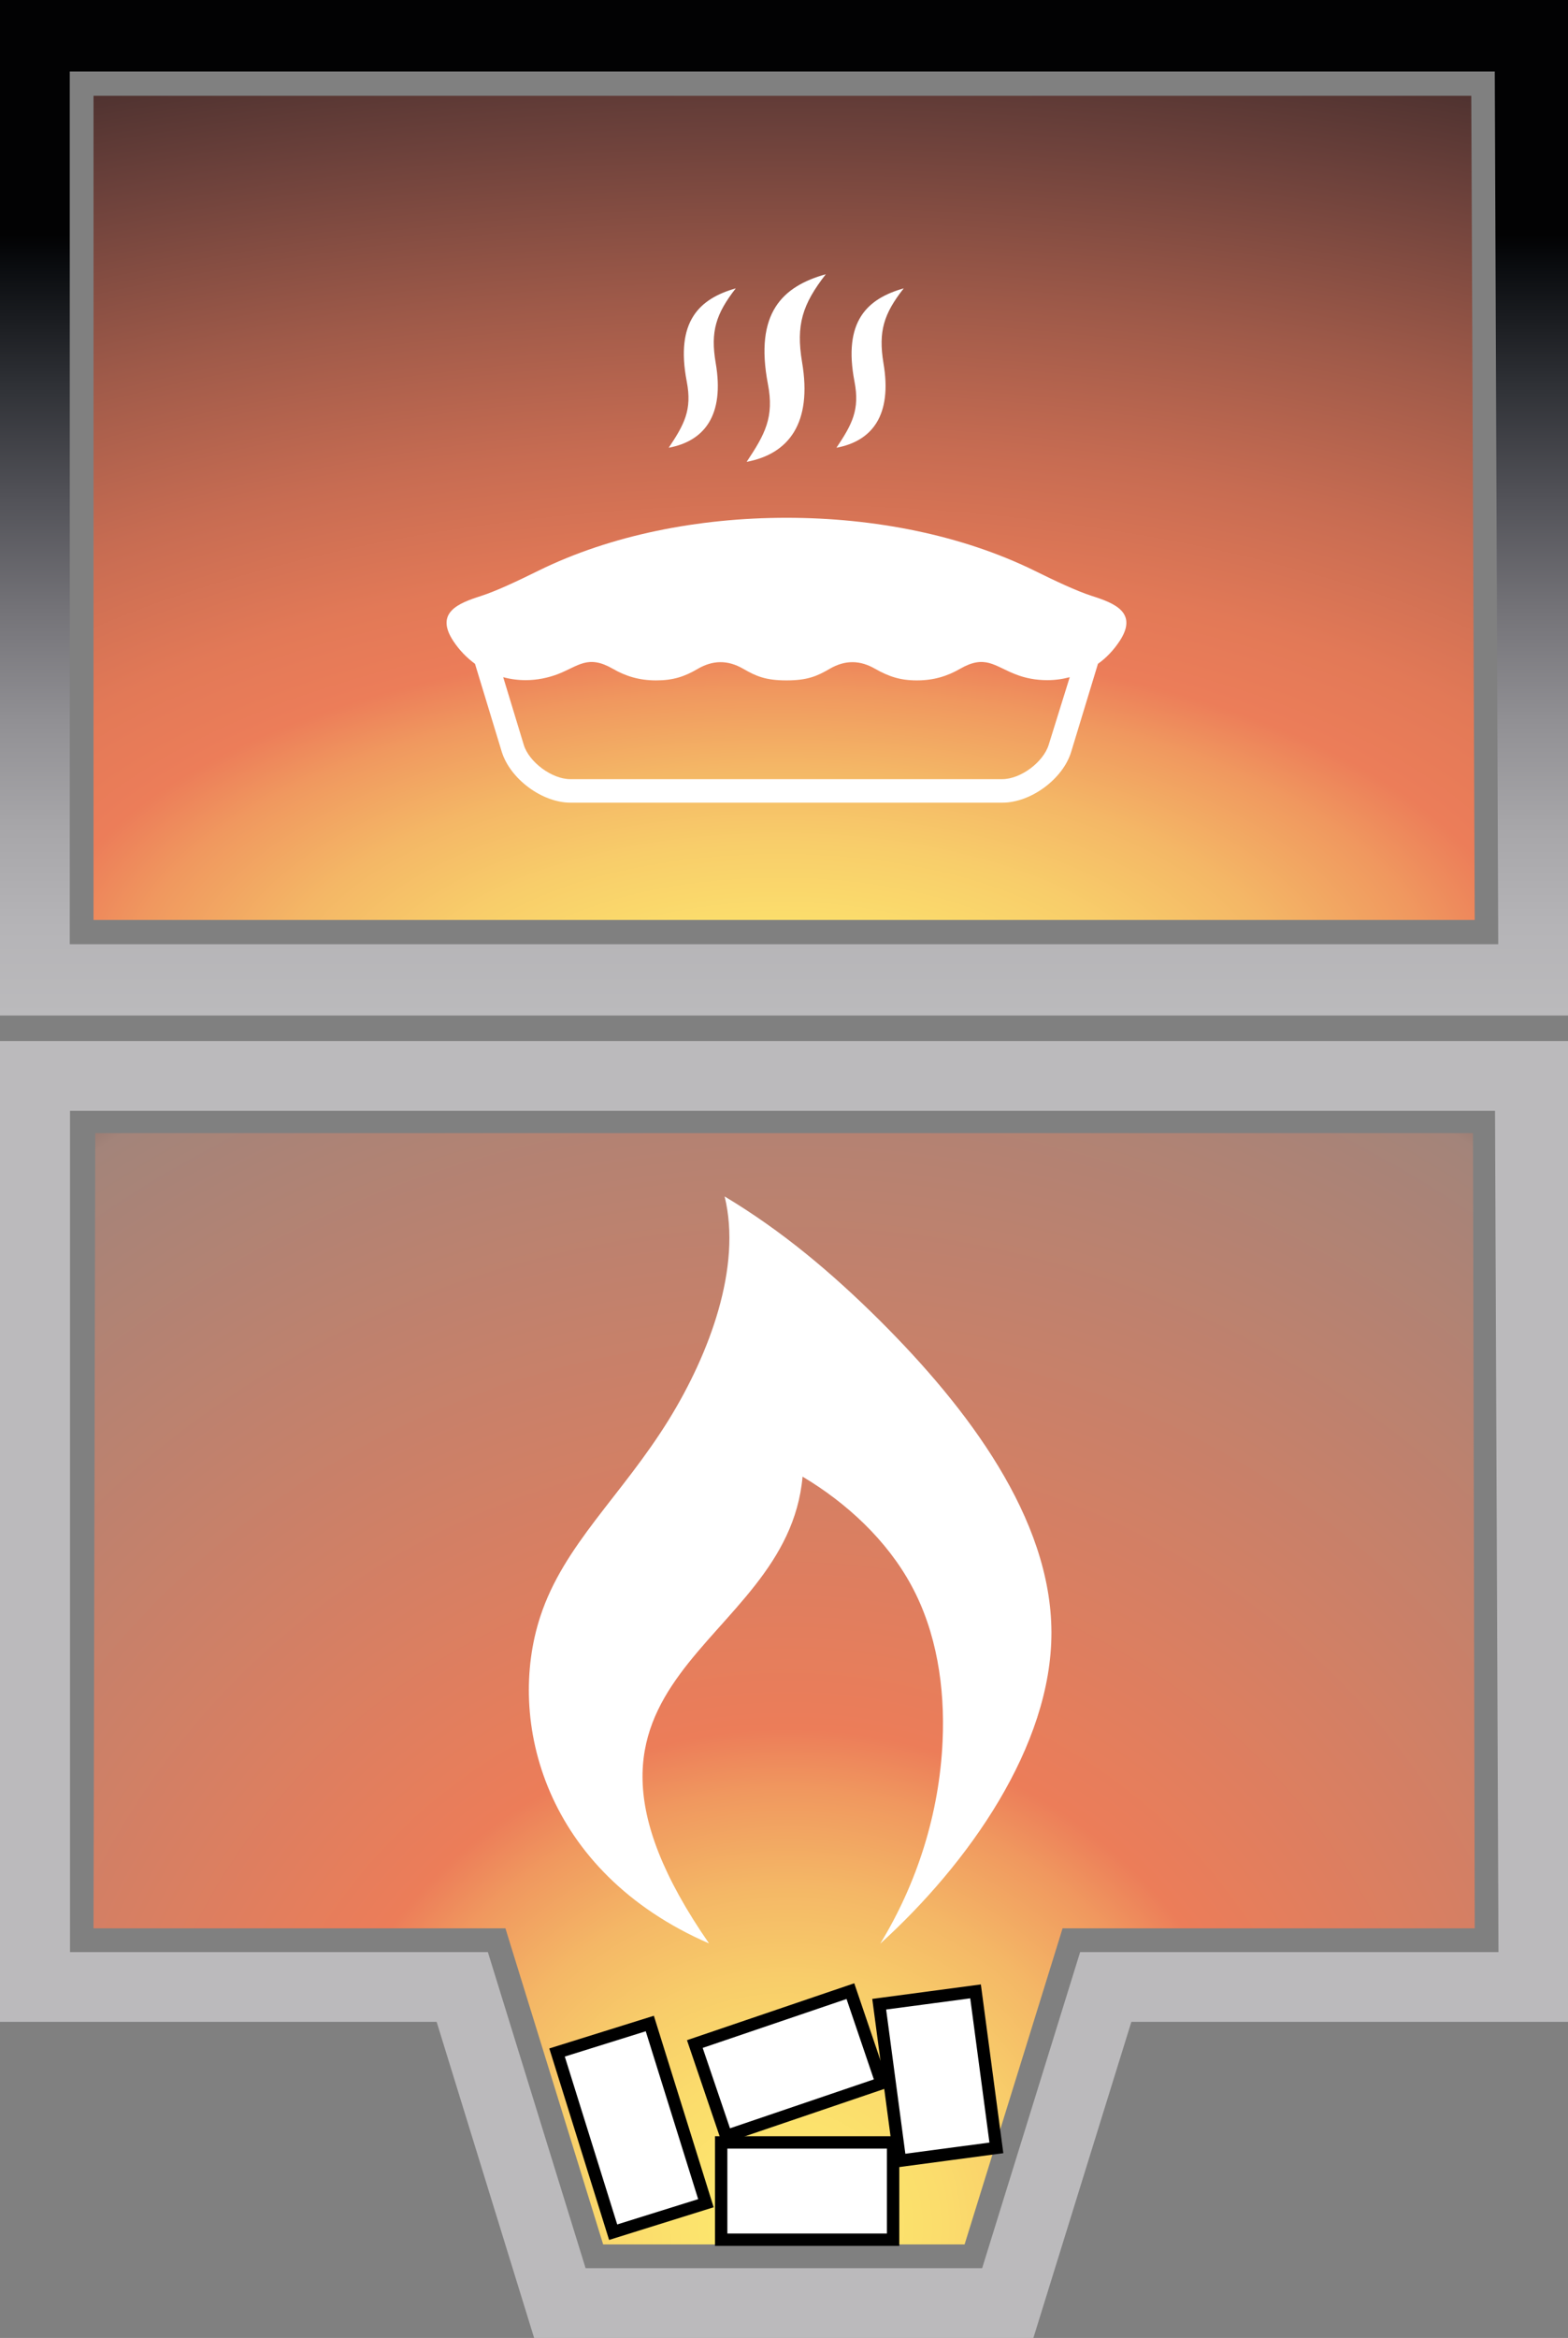
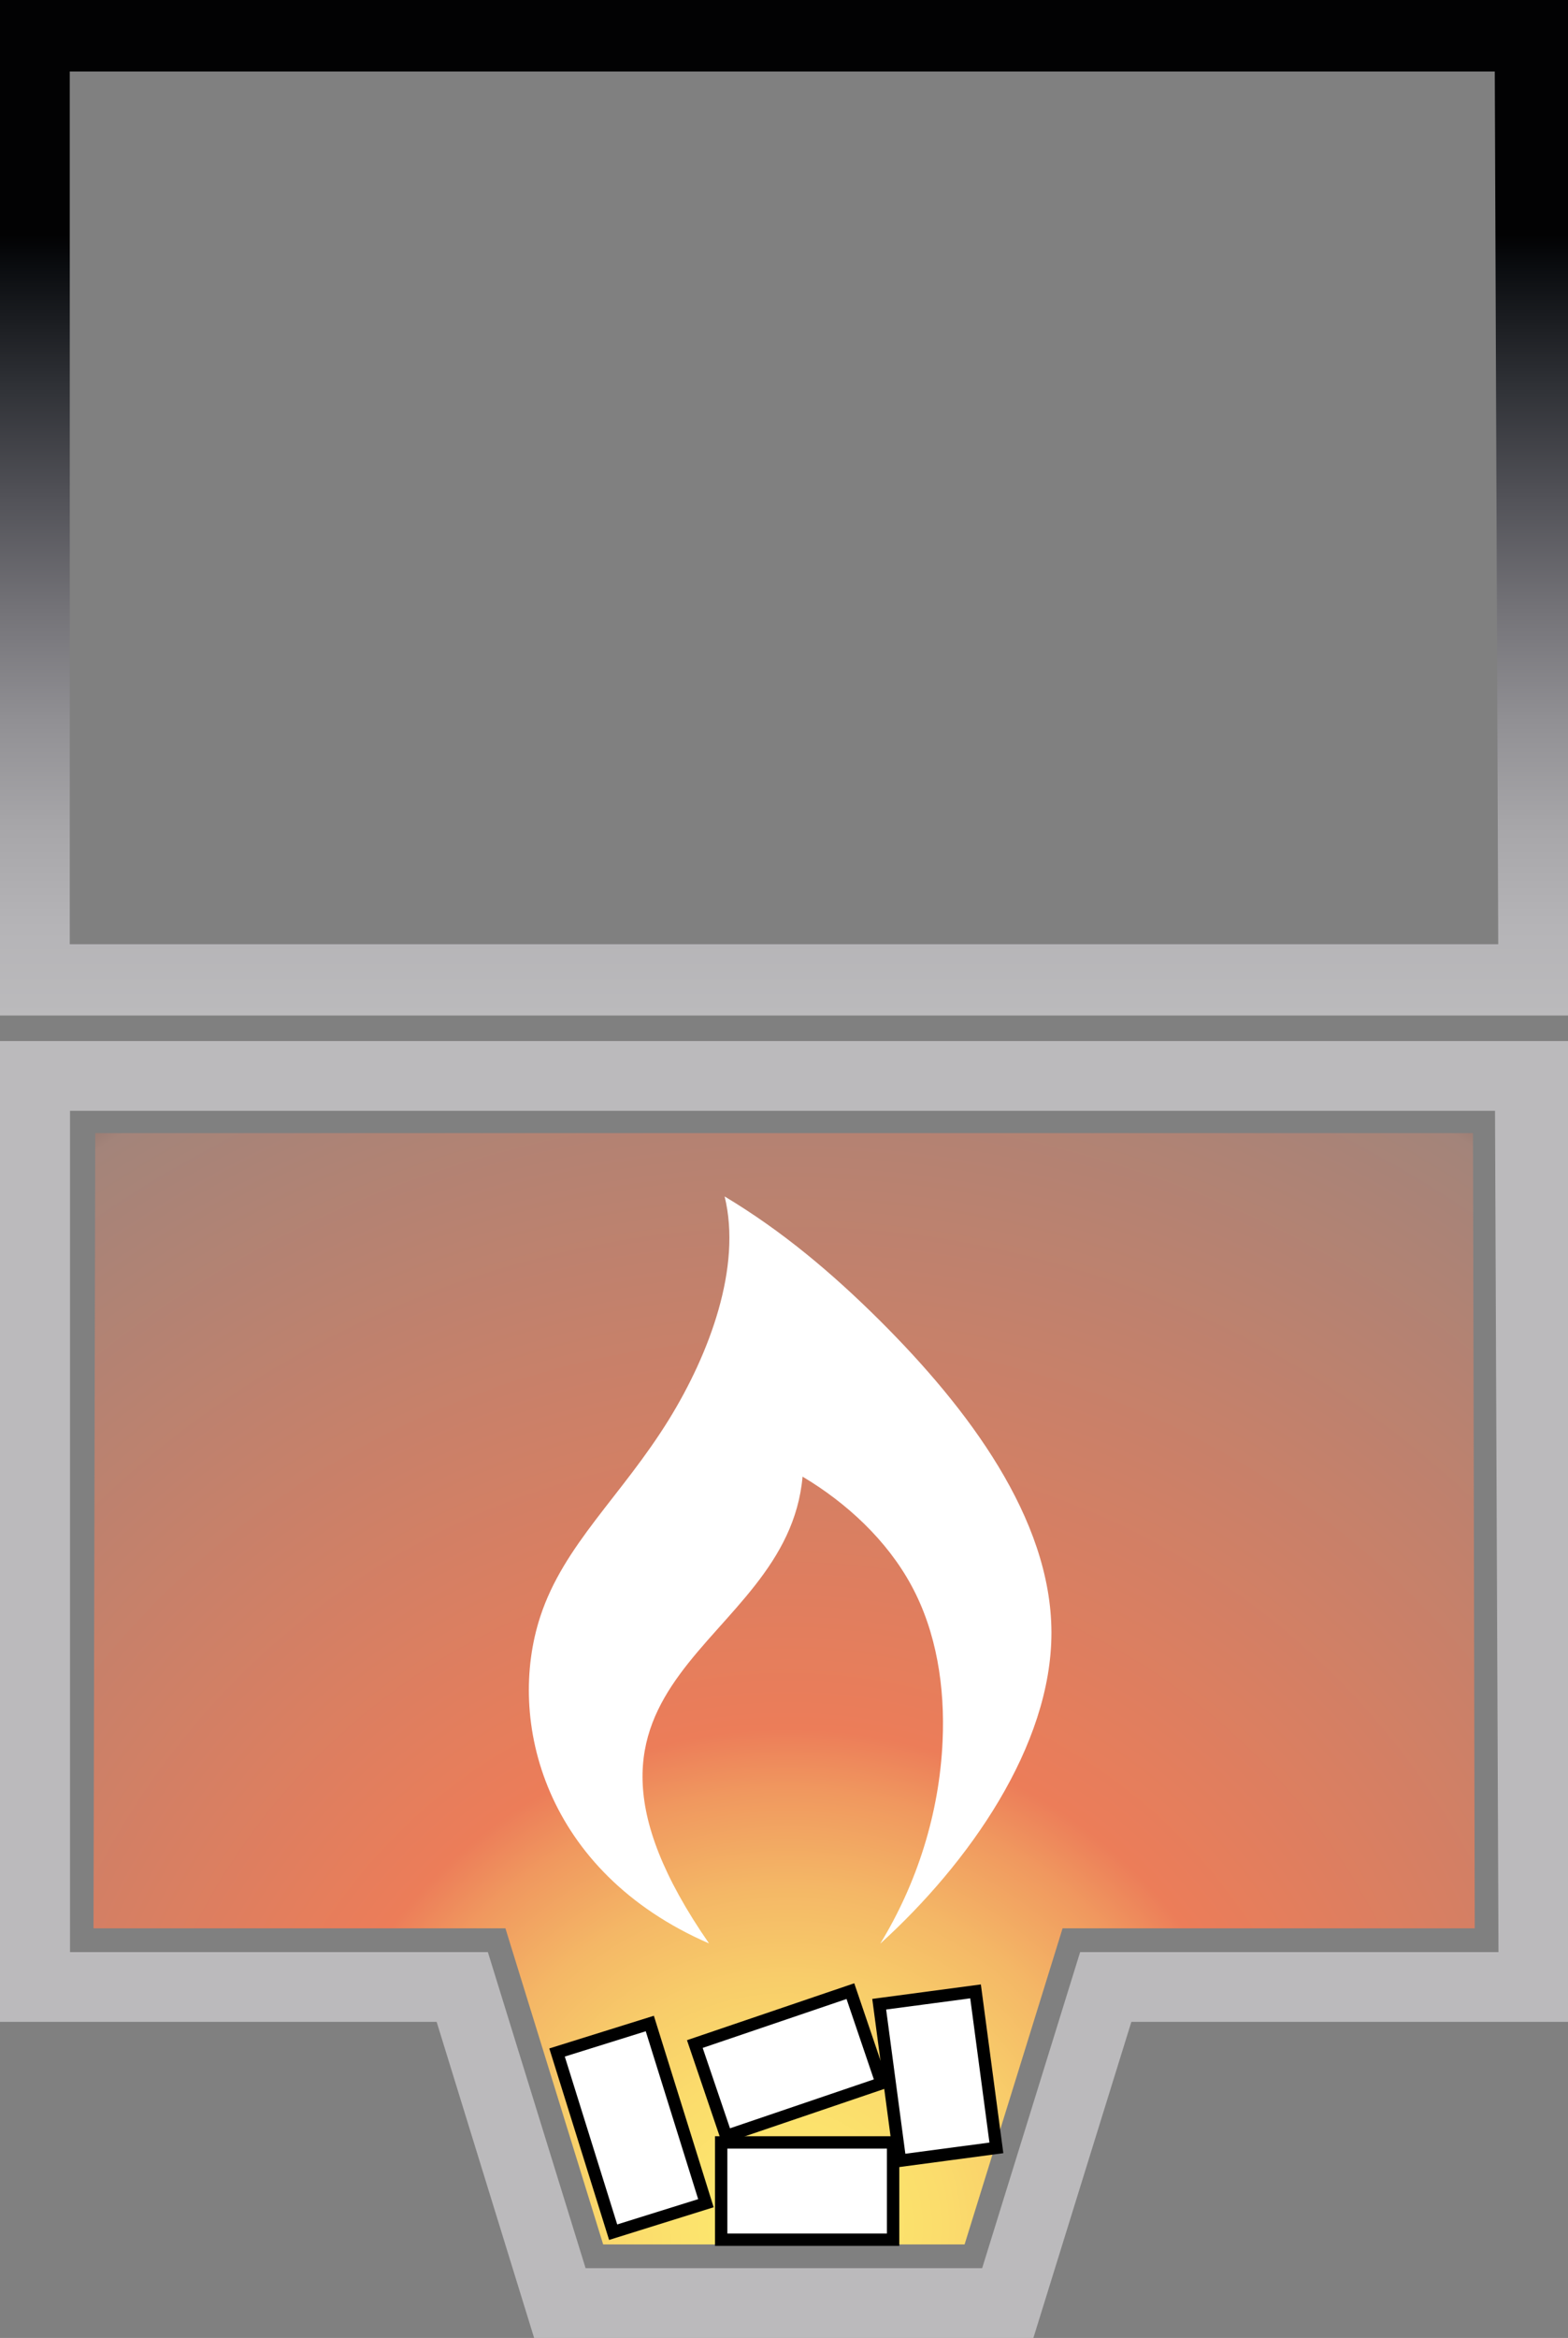
<svg xmlns="http://www.w3.org/2000/svg" xmlns:ns1="http://sodipodi.sourceforge.net/DTD/sodipodi-0.dtd" xmlns:ns2="http://www.inkscape.org/namespaces/inkscape" version="1.1" id="Ebene_1" x="0px" y="0px" viewBox="0 0 63.38 94.46" xml:space="preserve" ns1:docname="Visu_Bake.svg" width="63.38" height="94.46" ns2:version="0.92.4 (5da689c313, 2019-01-14)">
  <rect x="0" y="0" width="63.38" height="94.46" fill="#808080" stroke="none" />
  <defs id="defs864" />
  <ns1:namedview pagecolor="#ffffff" bordercolor="#666666" borderopacity="1" objecttolerance="10" gridtolerance="10" guidetolerance="10" ns2:pageopacity="0" ns2:pageshadow="2" ns2:window-width="1920" ns2:window-height="1017" id="namedview862" showgrid="false" fit-margin-top="0" fit-margin-left="0" fit-margin-right="0" fit-margin-bottom="0" ns2:zoom="1.9764995" ns2:cx="97.547496" ns2:cy="105.99376" ns2:window-x="-8" ns2:window-y="-8" ns2:window-maximized="1" ns2:current-layer="Ebene_1" />
  <style type="text/css" id="style2">
	.st0{fill:#010202;}
	.st1{fill:url(#SVGID_1_);}
	.st2{fill:url(#SVGID_2_);}
	.st3{fill:#BE361D;}
	.st4{fill:#7A797A;}
	.st5{fill:#4B4B4C;}
	.st6{fill:url(#SVGID_3_);}
	.st7{fill:url(#SVGID_4_);}
	.st8{fill:url(#SVGID_5_);}
	.st9{fill:url(#SVGID_6_);}
	.st10{fill:url(#SVGID_7_);}
	.st11{fill:url(#SVGID_8_);}
	.st12{fill:url(#SVGID_9_);}
	.st13{fill:url(#SVGID_10_);}
	.st14{fill:#656564;}
	.st15{fill:#6BB02E;}
	.st16{fill:url(#SVGID_11_);}
	.st17{fill:#FFFFFF;}
	.st18{fill:#D9DADB;}
	.st19{fill:#969696;}
	.st20{fill:#42A535;}
	.st21{fill:#DD4715;}
	.st22{fill:#872D19;}
	.st23{fill:url(#SVGID_12_);}
	.st24{fill:url(#SVGID_13_);}
	.st25{fill:url(#SVGID_14_);}
	.st26{opacity:0.5;fill:#A1A09F;}
	.st27{fill:url(#SVGID_15_);}
	.st28{fill:url(#SVGID_16_);}
	.st29{fill:url(#SVGID_17_);}
	.st30{fill:#EDEDED;}
	.st31{font-family:'NewsGothicStd-Bold';}
	.st32{font-size:8.354px;}
	.st33{fill:#676665;}
	.st34{fill:#070707;}
	.st35{fill:#DADBDD;}
	.st36{fill:none;stroke:#D9DADB;stroke-miterlimit:10;}
	.st37{font-size:8.371px;}
	.st38{font-family:'NewsGothicStd';}
	.st39{font-size:9.283px;}
	.st40{fill:url(#SVGID_18_);}
	.st41{fill:url(#SVGID_19_);}
	.st42{fill:#BBBABC;}
	.st43{fill:url(#SVGID_20_);}
	.st44{fill:#FFFFFF;stroke:#000000;stroke-width:0.5;}
	.st45{fill-rule:evenodd;clip-rule:evenodd;fill:#FFFFFF;}
</style>
  <linearGradient id="SVGID_1_" gradientUnits="userSpaceOnUse" x1="140.853" y1="39.427" x2="140.853" y2="13.078">
    <stop offset="0.44" style="stop-color:#010202" id="stop6" />
    <stop offset="0.824" style="stop-color:#555556" id="stop8" />
    <stop offset="0.905" style="stop-color:#545354" id="stop10" />
    <stop offset="0.939" style="stop-color:#4F4F50" id="stop12" />
    <stop offset="0.965" style="stop-color:#484848" id="stop14" />
    <stop offset="0.973" style="stop-color:#444545" id="stop16" />
    <stop offset="1" style="stop-color:#A19F9E" id="stop18" />
  </linearGradient>
  <linearGradient id="SVGID_3_" gradientUnits="userSpaceOnUse" x1="29.757" y1="76.751" x2="29.757" y2="45.246">
    <stop offset="0" style="stop-color:#3E3C3E" id="stop82" />
    <stop offset="0.03" style="stop-color:#3E3D3D" id="stop84" />
    <stop offset="0.214" style="stop-color:#3F3E3C" id="stop86" />
    <stop offset="0.489" style="stop-color:#2A2B2A" id="stop88" />
    <stop offset="0.819" style="stop-color:#484B4C" id="stop90" />
    <stop offset="0.898" style="stop-color:#4A4C4D" id="stop92" />
    <stop offset="0.933" style="stop-color:#4F5152" id="stop94" />
    <stop offset="0.958" style="stop-color:#58595A" id="stop96" />
    <stop offset="0.979" style="stop-color:#656666" id="stop98" />
    <stop offset="0.998" style="stop-color:#777777" id="stop100" />
    <stop offset="1" style="stop-color:#79797A" id="stop102" />
  </linearGradient>
  <linearGradient id="SVGID_4_" gradientUnits="userSpaceOnUse" x1="0.241" y1="76.751" x2="0.241" y2="45.246">
    <stop offset="0" style="stop-color:#989999" id="stop107" />
    <stop offset="8.208158e-03" style="stop-color:#8D8C8D" id="stop109" />
    <stop offset="0.026" style="stop-color:#7A7979" id="stop111" />
    <stop offset="0.048" style="stop-color:#6C6A6B" id="stop113" />
    <stop offset="0.074" style="stop-color:#626161" id="stop115" />
    <stop offset="0.111" style="stop-color:#5D5B5C" id="stop117" />
    <stop offset="0.214" style="stop-color:#5C5A5B" id="stop119" />
    <stop offset="0.489" style="stop-color:#B4B3B4" id="stop121" />
    <stop offset="0.692" style="stop-color:#7F7F81" id="stop123" />
    <stop offset="0.829" style="stop-color:#7D7E7F" id="stop125" />
    <stop offset="0.888" style="stop-color:#787879" id="stop127" />
    <stop offset="0.932" style="stop-color:#6E6E6F" id="stop129" />
    <stop offset="0.968" style="stop-color:#616162" id="stop131" />
    <stop offset="0.973" style="stop-color:#5F5F60" id="stop133" />
    <stop offset="1" style="stop-color:#908E8E" id="stop135" />
  </linearGradient>
  <linearGradient id="SVGID_11_" gradientUnits="userSpaceOnUse" x1="14.911" y1="12.998" x2="14.911" y2="44.449">
    <stop offset="0" style="stop-color:#F29F88" id="stop384" />
    <stop offset="0.038" style="stop-color:#CC3E1C" id="stop386" />
    <stop offset="0.078" style="stop-color:#D54C29" id="stop388" />
    <stop offset="0.128" style="stop-color:#DE5A37" id="stop390" />
    <stop offset="0.184" style="stop-color:#E46442" id="stop392" />
    <stop offset="0.252" style="stop-color:#E76A49" id="stop394" />
    <stop offset="0.357" style="stop-color:#E96C4B" id="stop396" />
    <stop offset="0.439" style="stop-color:#E86A48" id="stop398" />
    <stop offset="0.533" style="stop-color:#E5633D" id="stop400" />
    <stop offset="0.634" style="stop-color:#E1572C" id="stop402" />
    <stop offset="0.72" style="stop-color:#DB491B" id="stop404" />
    <stop offset="0.951" style="stop-color:#B5351D" id="stop406" />
    <stop offset="1" style="stop-color:#803218" id="stop408" />
  </linearGradient>
  <linearGradient id="SVGID_13_" gradientUnits="userSpaceOnUse" x1="29.757" y1="44.449" x2="29.757" y2="12.998">
    <stop offset="0" style="stop-color:#2E2415" id="stop520" />
    <stop offset="0.038" style="stop-color:#A8431C" id="stop522" />
    <stop offset="0.054" style="stop-color:#9F431C" id="stop524" />
    <stop offset="0.097" style="stop-color:#8B411B" id="stop526" />
    <stop offset="0.144" style="stop-color:#7C3E1A" id="stop528" />
    <stop offset="0.197" style="stop-color:#713B19" id="stop530" />
    <stop offset="0.259" style="stop-color:#6B3918" id="stop532" />
    <stop offset="0.357" style="stop-color:#693917" id="stop534" />
    <stop offset="0.422" style="stop-color:#6D3A18" id="stop536" />
    <stop offset="0.497" style="stop-color:#773D19" id="stop538" />
    <stop offset="0.577" style="stop-color:#88411B" id="stop540" />
    <stop offset="0.659" style="stop-color:#A0451C" id="stop542" />
    <stop offset="0.72" style="stop-color:#B6461C" id="stop544" />
    <stop offset="1" style="stop-color:#763917" id="stop546" />
  </linearGradient>
  <linearGradient id="SVGID_14_" gradientUnits="userSpaceOnUse" x1="0.241" y1="12.998" x2="0.241" y2="44.449">
    <stop offset="0" style="stop-color:#F3BBAB" id="stop551" />
    <stop offset="0.038" style="stop-color:#E69E8A" id="stop553" />
    <stop offset="0.053" style="stop-color:#E79D89" id="stop555" />
    <stop offset="0.172" style="stop-color:#EC9781" id="stop557" />
    <stop offset="0.357" style="stop-color:#EE967F" id="stop559" />
    <stop offset="0.542" style="stop-color:#EE9A82" id="stop561" />
    <stop offset="0.72" style="stop-color:#EDA28B" id="stop563" />
    <stop offset="1" style="stop-color:#C35C30" id="stop565" />
  </linearGradient>
  <linearGradient id="SVGID_15_" gradientUnits="userSpaceOnUse" x1="31.222" y1="29.802" x2="31.222" y2="13.059">
    <stop offset="0" style="stop-color:#000000" id="stop572" />
    <stop offset="0.681" style="stop-color:#A1A1A0" id="stop574" />
    <stop offset="1" style="stop-color:#828383" id="stop576" />
  </linearGradient>
  <linearGradient id="SVGID_16_" gradientUnits="userSpaceOnUse" x1="142.336" y1="30.42" x2="142.336" y2="13.677">
    <stop offset="0" style="stop-color:#000000" id="stop581" />
    <stop offset="0.681" style="stop-color:#A1A1A0" id="stop583" />
    <stop offset="1" style="stop-color:#828383" id="stop585" />
  </linearGradient>
  <linearGradient id="SVGID_17_" gradientUnits="userSpaceOnUse" x1="140.514" y1="30.36" x2="140.514" y2="13.617">
    <stop offset="0" style="stop-color:#000000" id="stop590" />
    <stop offset="1" style="stop-color:#666765" id="stop592" />
  </linearGradient>
  <g id="Backmodus" transform="translate(-157.66,-30.11)">
    <g id="Backfach">
      <linearGradient id="SVGID_18_" gradientUnits="userSpaceOnUse" x1="189.354" y1="71.148" x2="189.354" y2="30.116">
        <stop offset="0" style="stop-color:#BBBABC" id="stop767" />
        <stop offset="0.087" style="stop-color:#B5B4B7" id="stop769" />
        <stop offset="0.186" style="stop-color:#A7A6A9" id="stop771" />
        <stop offset="0.29" style="stop-color:#919094" id="stop773" />
        <stop offset="0.399" style="stop-color:#747378" id="stop775" />
        <stop offset="0.51" style="stop-color:#525258" id="stop777" />
        <stop offset="0.624" style="stop-color:#2E3035" id="stop779" />
        <stop offset="0.738" style="stop-color:#0A0C0F" id="stop781" />
        <stop offset="0.769" style="stop-color:#020203" id="stop783" />
      </linearGradient>
      <path class="st40" d="M 157.66,71.15 V 30.82 30.11 h 63.38 v 41.03 h -63.38 z m 2.82,-2.89 h 57.74 L 218.08,33 h -57.6 z" id="path786" style="fill:url(#SVGID_18_)" ns2:connector-curvature="0" />
      <radialGradient id="SVGID_19_" cx="189.272" cy="5.126" r="96.059" fx="189.156" fy="23.961" gradientTransform="matrix(1,0,0,0.449,0,61.416)" gradientUnits="userSpaceOnUse">
        <stop offset="0" style="stop-color:#FDE86D" id="stop788" />
        <stop offset="0.047" style="stop-color:#FCE56D" id="stop790" />
        <stop offset="0.1" style="stop-color:#FBDC6C" id="stop792" />
        <stop offset="0.156" style="stop-color:#F8CD6A" id="stop794" />
        <stop offset="0.214" style="stop-color:#F4B766" id="stop796" />
        <stop offset="0.274" style="stop-color:#F0985F" id="stop798" />
        <stop offset="0.313" style="stop-color:#EC7D59" id="stop800" />
        <stop offset="0.373" style="stop-color:#E27957" id="stop802" />
        <stop offset="0.467" style="stop-color:#C76C52" id="stop804" />
        <stop offset="0.581" style="stop-color:#9F5A49" id="stop806" />
        <stop offset="0.713" style="stop-color:#6C413B" id="stop808" />
        <stop offset="0.856" style="stop-color:#352526" id="stop810" />
        <stop offset="1" style="stop-color:#020203" id="stop812" />
      </radialGradient>
-       <polygon class="st41" points="161.44,67.28 161.44,33.98 217.13,33.98 217.27,67.28 " id="polygon815" style="fill:url(#SVGID_19_)" />
    </g>
    <g id="Aufheizen">
      <path class="st42" d="M 179.25,124.57 175.31,111.8 H 157.66 V 72.17 h 63.38 v 39.63 h -17.65 l -3.96,12.77 z m -18.77,-15.59 h 16.9 l 3.95,12.77 h 16.03 l 3.96,-12.77 h 16.91 l -0.14,-33.99 h -57.6 v 33.99 z" id="path818" ns2:connector-curvature="0" style="fill:#bbbabc" />
      <radialGradient id="SVGID_20_" cx="193.237" cy="122.803" r="68.641" gradientTransform="matrix(0.935,0,0,0.935,8.806,5.231)" gradientUnits="userSpaceOnUse">
        <stop offset="0" style="stop-color:#FDE86D" id="stop820" />
        <stop offset="0.047" style="stop-color:#FCE56D" id="stop822" />
        <stop offset="0.1" style="stop-color:#FBDC6C" id="stop824" />
        <stop offset="0.156" style="stop-color:#F8CD6A" id="stop826" />
        <stop offset="0.214" style="stop-color:#F4B766" id="stop828" />
        <stop offset="0.274" style="stop-color:#F0985F" id="stop830" />
        <stop offset="0.313" style="stop-color:#EC7D59" id="stop832" />
        <stop offset="0.805" style="stop-color:#A3847A" id="stop834" />
        <stop offset="0.868" style="stop-color:#675453" id="stop836" />
        <stop offset="1" style="stop-color:#020203" id="stop838" />
      </radialGradient>
      <polygon class="st43" points="177.39,108.02 161.44,108.02 161.51,75.89 217.2,75.89 217.27,108.02 201.31,108.02 200.61,108.02 200.4,108.7 196.65,120.79 182.04,120.79 178.3,108.7 178.09,108.02 " id="polygon841" style="fill:url(#SVGID_20_)" />
      <path class="st17" d="m 186.32,108.63 c -6.66,-2.89 -8.2,-9.01 -6.82,-13.21 0.95,-2.9 3.29,-4.87 5.2,-7.96 1.64,-2.66 2.95,-6.16 2.25,-9.01 2.3,1.38 4.31,3.06 6.29,5.03 3.52,3.51 6.91,7.97 6.92,12.58 0.01,4.6 -3.37,9.36 -6.92,12.58 1.49,-2.44 2.39,-5.27 2.52,-8.18 0.1,-2.18 -0.24,-4.41 -1.26,-6.29 -0.99,-1.83 -2.62,-3.34 -4.4,-4.4 -0.62,7.05 -11.34,7.94 -3.78,18.86 z" id="path843" ns2:connector-curvature="0" style="fill:#ffffff" />
      <rect x="181.35" y="112.24" transform="matrix(0.954,-0.298,0.298,0.954,-26.279,60.002)" class="st44" width="3.93" height="7.61" id="rect845" style="fill:#ffffff;stroke:#000000;stroke-width:0.5" />
      <rect x="186.16" y="111.46" transform="matrix(0.947,-0.322,0.322,0.947,-26.438,67.086)" class="st44" width="6.64" height="3.93" id="rect847" style="fill:#ffffff;stroke:#000000;stroke-width:0.5" />
      <rect x="186.81" y="116.67" class="st44" width="6.95" height="3.93" id="rect849" style="fill:#ffffff;stroke:#000000;stroke-width:0.5" />
      <rect x="193.61" y="110.92" transform="matrix(0.991,-0.132,0.132,0.991,-13.311,26.721)" class="st44" width="3.93" height="6.38" id="rect851" style="fill:#ffffff;stroke:#000000;stroke-width:0.5" />
    </g>
    <g id="g858">
-       <path class="st45" d="m 185.42,45.53 c 0.22,1.14 -0.1,1.73 -0.73,2.67 1.45,-0.27 2.26,-1.32 1.9,-3.42 -0.22,-1.28 0.01,-1.99 0.81,-3.02 -1.47,0.42 -2.45,1.33 -1.98,3.77 z m 8.77,-3.77 c -1.48,0.42 -2.46,1.33 -1.99,3.77 0.22,1.14 -0.1,1.73 -0.73,2.67 1.45,-0.27 2.26,-1.32 1.9,-3.42 -0.21,-1.28 0.01,-1.99 0.82,-3.02 z m -3.15,-0.57 c -1.75,0.49 -2.89,1.56 -2.34,4.44 0.26,1.34 -0.12,2.03 -0.86,3.14 1.7,-0.32 2.66,-1.56 2.24,-4.03 -0.25,-1.5 0.01,-2.33 0.96,-3.55 z" id="path854" ns2:connector-curvature="0" style="clip-rule:evenodd;fill:#ffffff;fill-rule:evenodd" />
-       <path class="st45" d="m 201.8,54.19 c -0.62,-0.2 -1.47,-0.6 -2.34,-1.03 -2.92,-1.43 -6.45,-2.13 -10.01,-2.13 -3.56,0 -7.1,0.7 -10.01,2.13 -0.87,0.43 -1.72,0.83 -2.34,1.03 -0.91,0.29 -1.88,0.67 -1.11,1.83 0.24,0.36 0.53,0.66 0.87,0.91 l 1.08,3.55 c 0.34,1.1 1.63,2.06 2.78,2.06 h 17.46 c 1.15,0 2.45,-0.96 2.78,-2.06 l 1.08,-3.55 c 0.34,-0.24 0.63,-0.55 0.87,-0.91 0.77,-1.16 -0.2,-1.54 -1.11,-1.83 z m -1.75,6.01 c -0.22,0.71 -1.14,1.39 -1.88,1.39 h -17.46 c -0.74,0 -1.67,-0.69 -1.88,-1.39 L 178,57.47 c 0.29,0.08 0.6,0.12 0.91,0.12 0.45,0 0.89,-0.09 1.29,-0.24 0.85,-0.33 1.22,-0.8 2.23,-0.22 0.52,0.3 1.07,0.47 1.75,0.47 0.68,0 1.15,-0.15 1.69,-0.47 0.59,-0.34 1.19,-0.37 1.83,0 0.52,0.3 0.91,0.47 1.75,0.47 0.84,0 1.24,-0.17 1.75,-0.47 0.64,-0.37 1.24,-0.34 1.83,0 0.55,0.31 1.01,0.47 1.69,0.47 0.68,0 1.23,-0.17 1.75,-0.47 1.01,-0.58 1.38,-0.11 2.23,0.22 0.4,0.16 0.83,0.24 1.29,0.24 0.31,0 0.61,-0.04 0.91,-0.12 z" id="path856" ns2:connector-curvature="0" style="clip-rule:evenodd;fill:#ffffff;fill-rule:evenodd" />
-     </g>
+       </g>
  </g>
</svg>